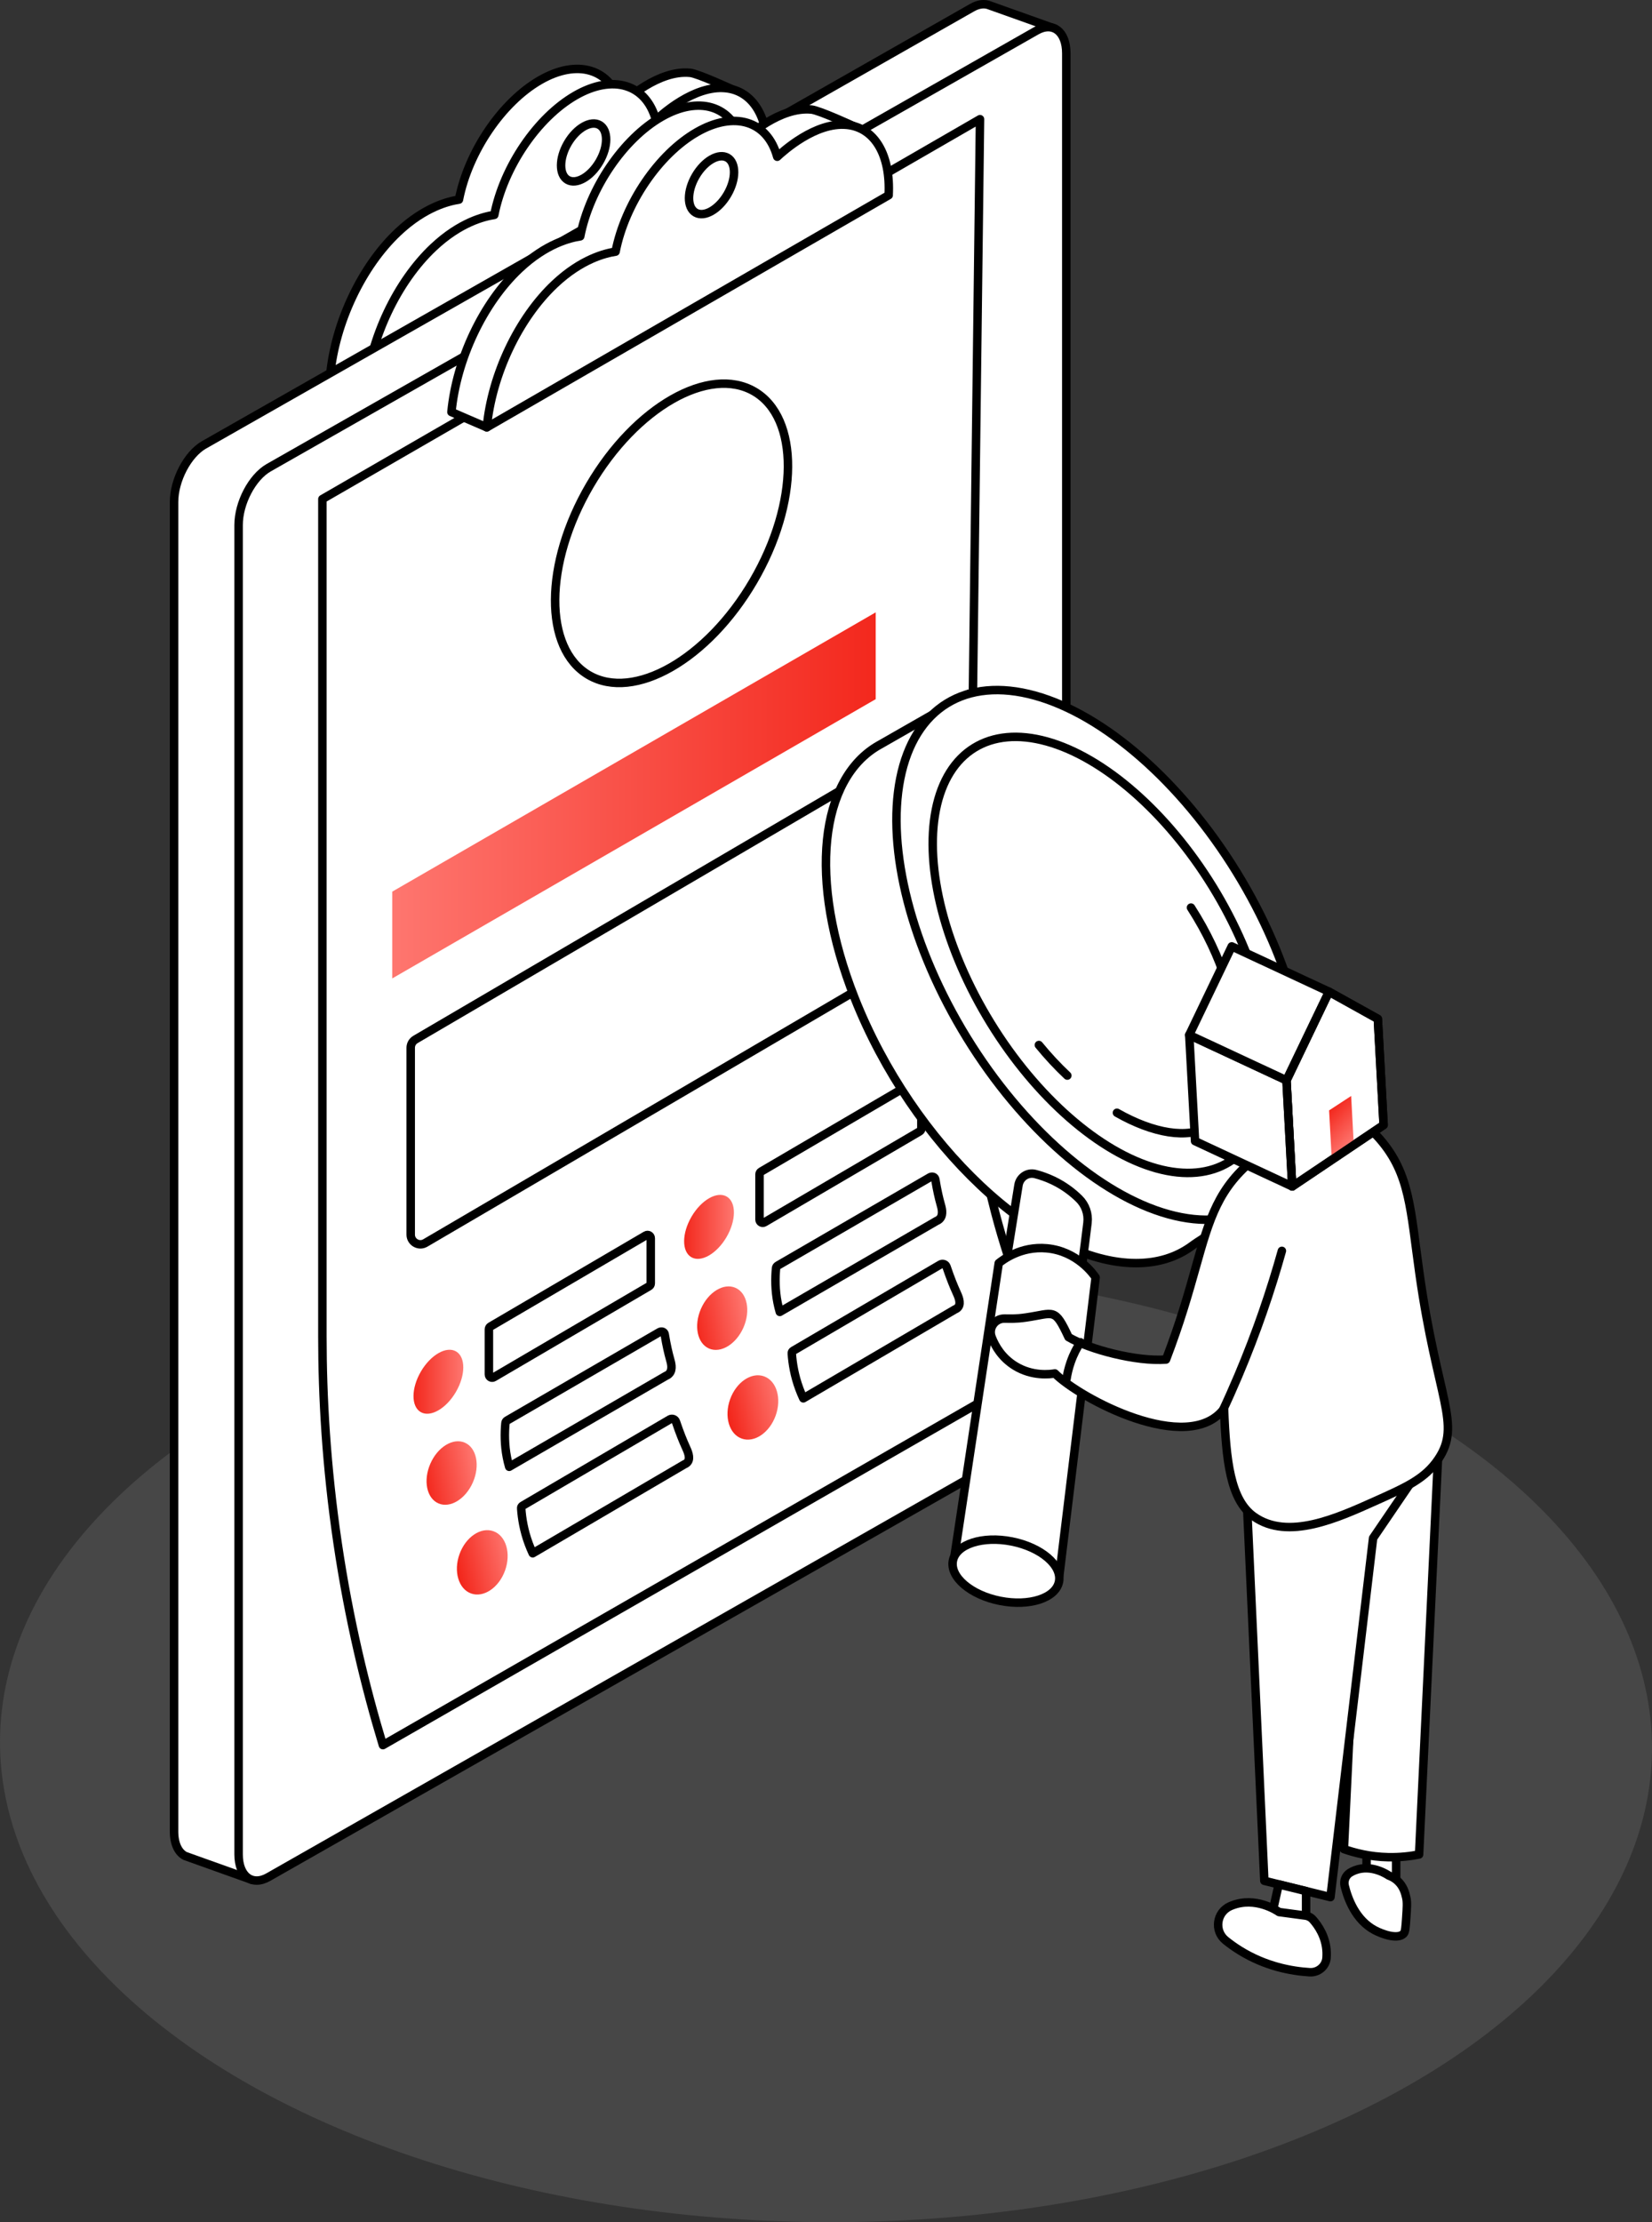
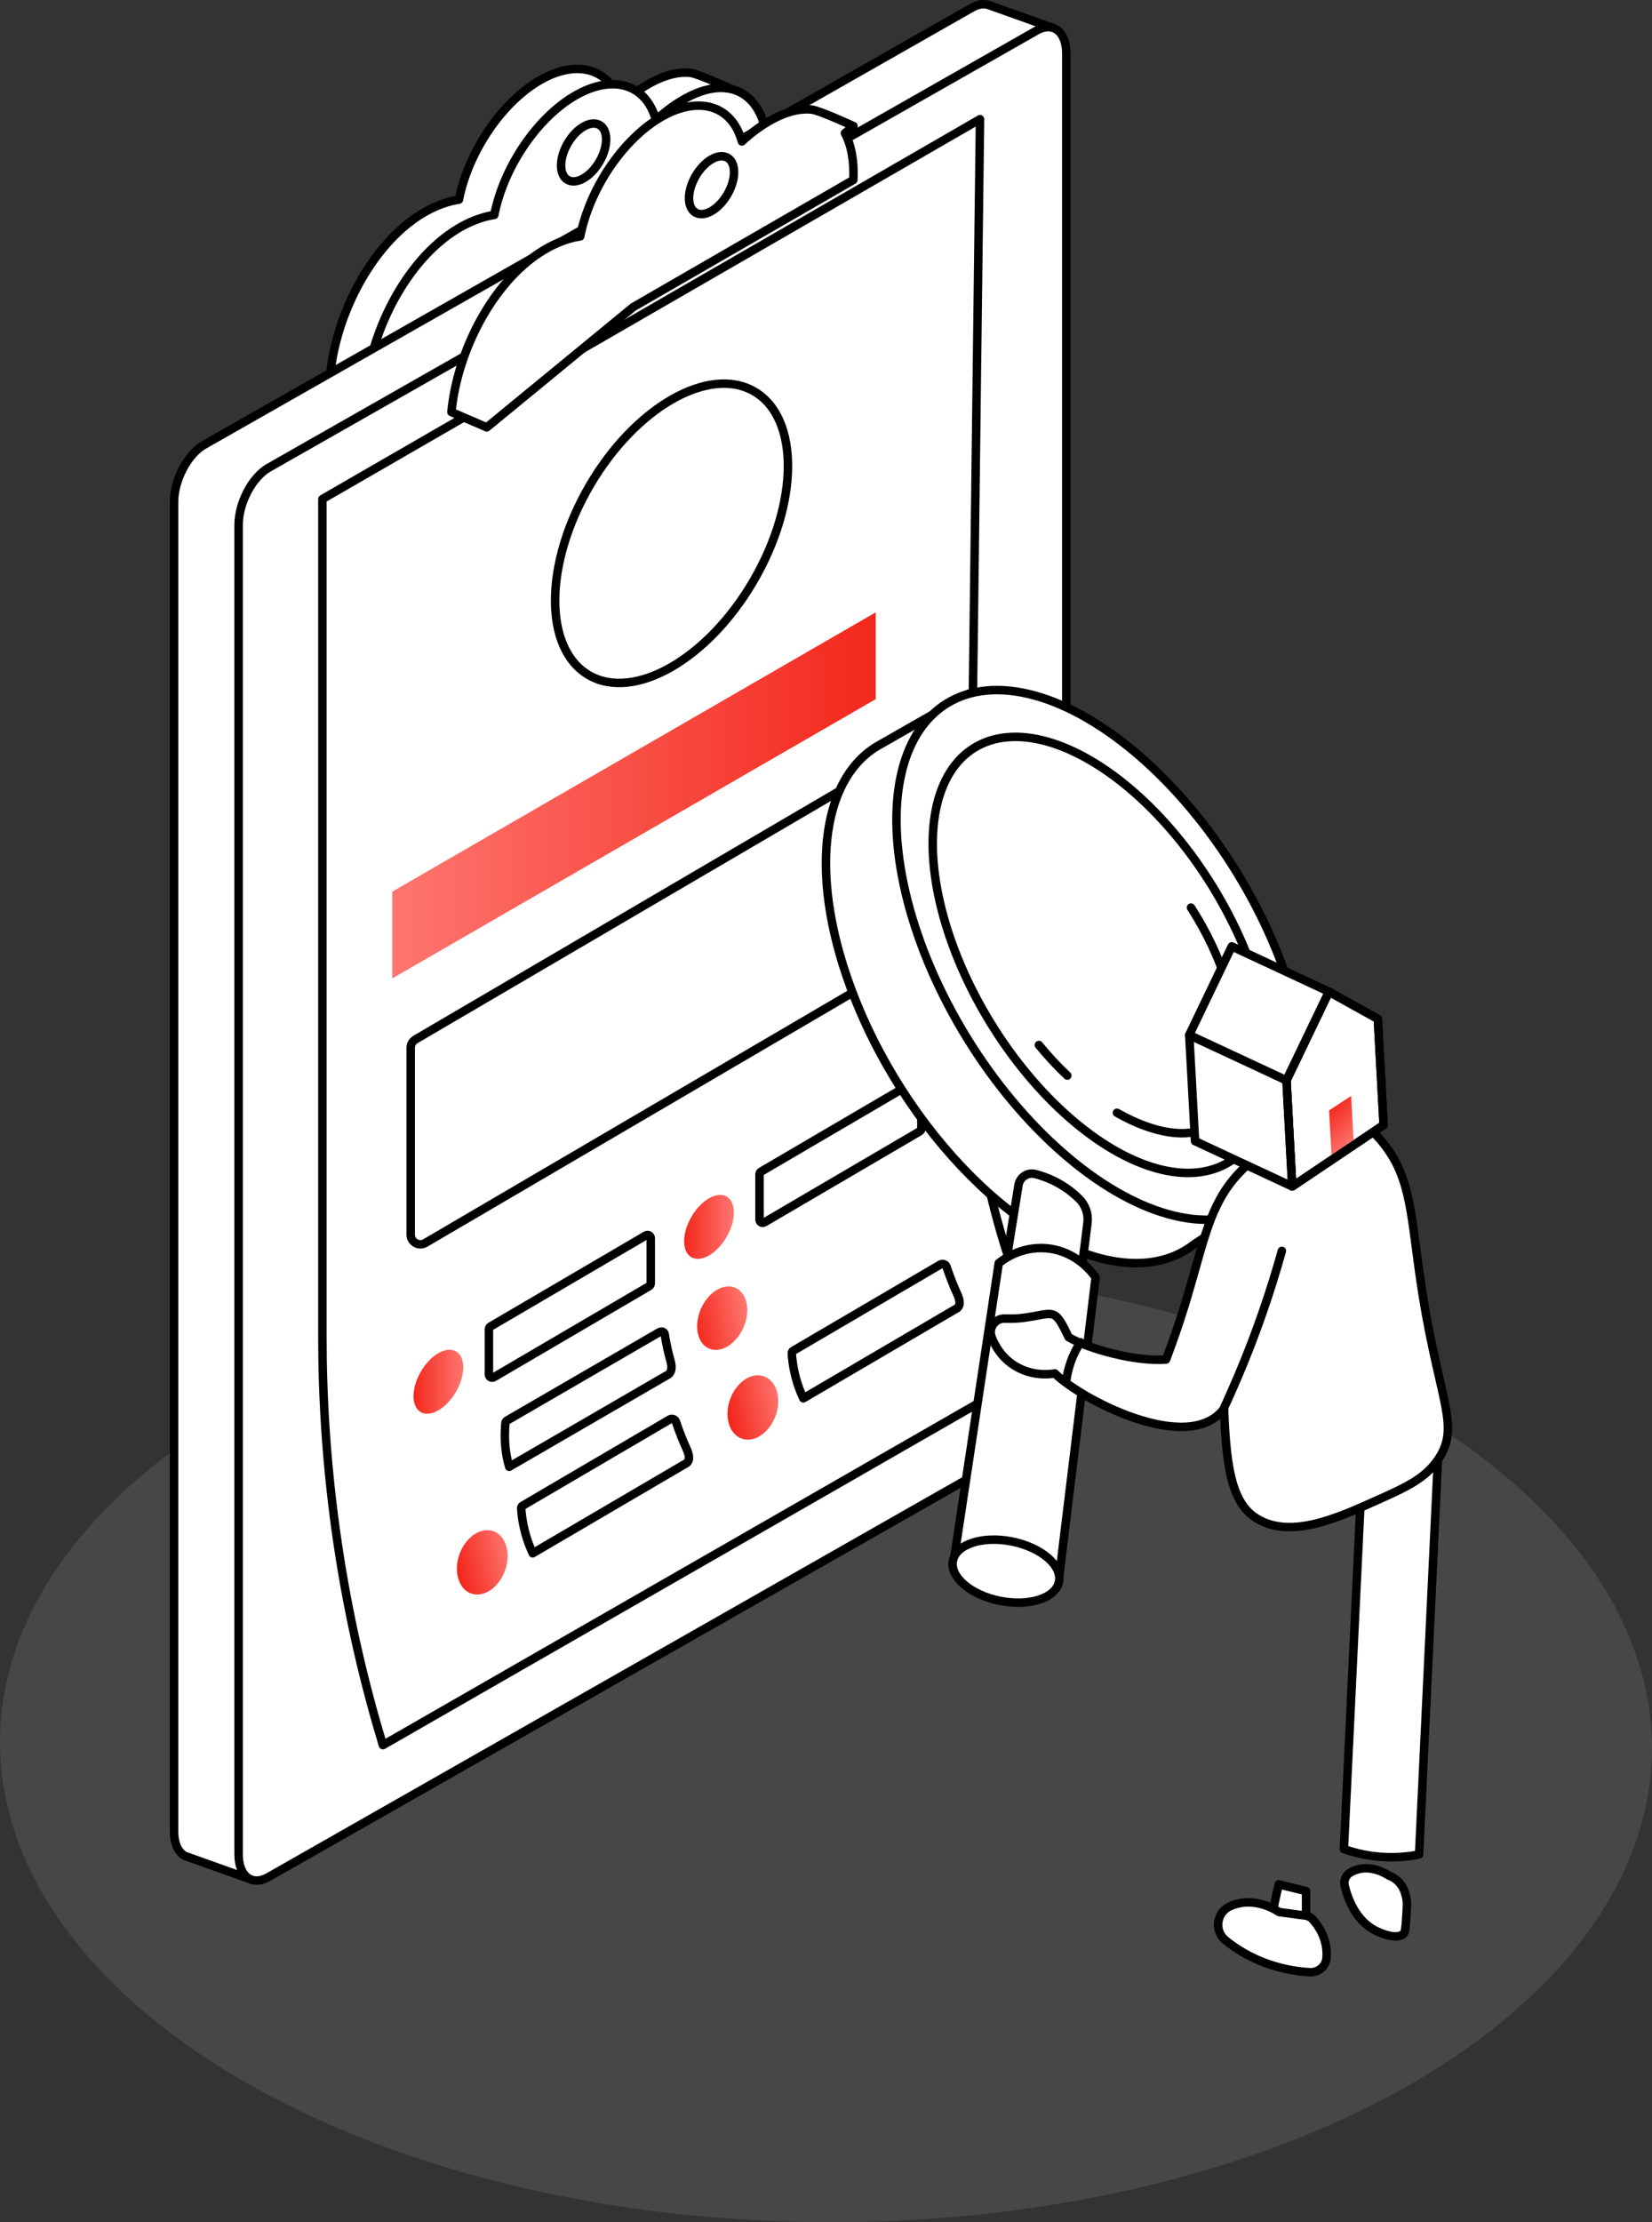
<svg xmlns="http://www.w3.org/2000/svg" xmlns:xlink="http://www.w3.org/1999/xlink" id="jobs" viewBox="0 0 389.8 524.1">
  <rect x="0" y="0" width="389.8" height="524.1" fill="#333333" stroke="none" />
  <defs>
    <style>
      .cls-1 {
        fill: url(#Dégradé_sans_nom_3-3);
      }

      .cls-1, .cls-2, .cls-3, .cls-4, .cls-5, .cls-6, .cls-7, .cls-8, .cls-9 {
        stroke-width: 0px;
      }

      .cls-2 {
        fill: #767575;
        opacity: .3;
      }

      .cls-3 {
        fill: url(#Dégradé_sans_nom_3-7);
      }

      .cls-4 {
        fill: url(#Dégradé_sans_nom_3);
      }

      .cls-10 {
        fill: #fff;
      }

      .cls-10, .cls-11 {
        stroke: #000;
        stroke-linecap: round;
        stroke-linejoin: round;
        stroke-width: 2px;
      }

      .cls-5 {
        fill: url(#Dégradé_sans_nom_3-6);
      }

      .cls-6 {
        fill: url(#Dégradé_sans_nom_3-2);
      }

      .cls-7 {
        fill: url(#Dégradé_sans_nom_3-8);
      }

      .cls-11 {
        fill: none;
      }

      .cls-8 {
        fill: url(#Dégradé_sans_nom_3-5);
      }

      .cls-9 {
        fill: url(#Dégradé_sans_nom_3-4);
      }
    </style>
    <linearGradient id="Dégradé_sans_nom_3" data-name="Dégradé sans nom 3" x1="5536.92" y1="187.59" x2="5651" y2="187.59" gradientTransform="translate(5743.55) rotate(-180) scale(1 -1)" gradientUnits="userSpaceOnUse">
      <stop offset="0" stop-color="#f3281d" />
      <stop offset="1" stop-color="#fe766f" />
    </linearGradient>
    <linearGradient id="Dégradé_sans_nom_3-2" data-name="Dégradé sans nom 3" x1="97.58" y1="325.89" x2="109.32" y2="325.89" gradientTransform="translate(332.58 72.11) rotate(59.69)" xlink:href="#Dégradé_sans_nom_3" />
    <linearGradient id="Dégradé_sans_nom_3-3" data-name="Dégradé sans nom 3" x1="349.27" y1="335.97" x2="361.01" y2="335.97" gradientTransform="translate(231.33 -196.5) rotate(66.25) scale(1.09 .99) skewX(9.33)" xlink:href="#Dégradé_sans_nom_3" />
    <linearGradient id="Dégradé_sans_nom_3-4" data-name="Dégradé sans nom 3" x1="417.25" y1="379.29" x2="428.99" y2="379.29" gradientTransform="translate(284.72 -289.47) rotate(70.4) scale(1.12 1.01) skewX(11.9)" xlink:href="#Dégradé_sans_nom_3" />
    <linearGradient id="Dégradé_sans_nom_3-5" data-name="Dégradé sans nom 3" x1="161.43" y1="289.36" x2="173.17" y2="289.36" gradientTransform="translate(332.67 -1.1) rotate(59.69)" xlink:href="#Dégradé_sans_nom_3" />
    <linearGradient id="Dégradé_sans_nom_3-6" data-name="Dégradé sans nom 3" x1="413.95" y1="299.39" x2="425.69" y2="299.39" gradientTransform="translate(236.19 -276.99) rotate(66.25) scale(1.09 .99) skewX(9.33)" xlink:href="#Dégradé_sans_nom_3" />
    <linearGradient id="Dégradé_sans_nom_3-7" data-name="Dégradé sans nom 3" x1="481.92" y1="342.71" x2="493.66" y2="342.71" gradientTransform="translate(292.53 -373.65) rotate(70.4) scale(1.12 1.01) skewX(11.9)" xlink:href="#Dégradé_sans_nom_3" />
    <linearGradient id="Dégradé_sans_nom_3-8" data-name="Dégradé sans nom 3" x1="313.19" y1="262.3" x2="319.79" y2="268.9" gradientTransform="matrix(1,0,0,1,0,0)" xlink:href="#Dégradé_sans_nom_3" />
  </defs>
  <ellipse class="cls-2" cx="194.9" cy="411.58" rx="112.52" ry="194.9" transform="translate(-217.73 604.24) rotate(-89.69)" />
  <g>
    <path class="cls-10" d="m172.76,21.07s-8.03-3.7-9.89-3.89c-7.43-.74-15.13,6.3-16.44,7.52-2.33-8.51-10.16-10.88-19.01-5.78-8.98,5.17-16.91,16.83-19.13,28.16-2.4.37-8.04,1.7-14.35,7.64-8.58,8.07-14.84,21.33-16.04,33.8l8.34,3.61,34.54-28.36c17.32-10,34.63-19.99,51.95-29.99.23-4.45-.49-8.21-1.98-11.04l2.03-1.66Z" />
    <path class="cls-10" d="m181.06,37.38c.5-9.49-3.3-15.94-9.85-16.59-7.43-.74-15.13,6.3-16.44,7.52-2.33-8.51-10.16-10.88-19.01-5.78-8.98,5.17-16.91,16.83-19.13,28.16-2.4.37-8.04,1.7-14.35,7.64-8.58,8.07-14.84,21.33-16.04,33.8,31.61-18.25,63.22-36.5,94.83-54.75Z" />
    <g>
      <path class="cls-10" d="m48.14,104.92L229.32,1.83c1.59-.92,3.05-1.05,4.23-.54l15.36,5.47-12.54,18.39v295.54c0,5.18-3.18,11.25-7.06,13.49l-148.85,84.43-21.03,24.74-15.75-5.63c-1.59-.81-2.61-2.85-2.61-5.78V118.41c0-5.18,3.18-11.25,7.06-13.49Z" />
      <path class="cls-10" d="m63.36,442.68l181.18-103.09c3.88-2.24,7.06-8.31,7.06-13.49V12.58c0-5.18-3.18-7.58-7.06-5.34L63.36,110.33c-3.88,2.24-7.06,8.31-7.06,13.49v313.52c0,5.18,3.18,7.58,7.06,5.34Z" />
    </g>
    <ellipse class="cls-10" cx="137.71" cy="35.95" rx="7.49" ry="4.33" transform="translate(37.17 136.7) rotate(-59.69)" />
    <path class="cls-10" d="m247.93,321.13c-52.53,30.15-105.05,60.3-157.58,90.45h0c-4.11-13.56-8.01-29.55-10.69-47.66-2.68-18.11-3.59-34.55-3.59-48.72V117.7L231.24,28.11c-.85,68.96-1.71,137.92-2.56,206.88-.22,13.35.9,31.05,6.17,51.06,3.66,13.91,8.46,25.67,13.08,35.08Z" />
    <g>
      <path class="cls-10" d="m201.38,29.73s-8.03-3.7-9.89-3.89c-7.43-.74-15.13,6.3-16.44,7.52-2.33-8.51-10.16-10.88-19.01-5.78-8.98,5.17-16.91,16.83-19.13,28.16-2.4.37-8.04,1.7-14.35,7.64-8.58,8.07-14.84,21.33-16.04,33.8l8.34,3.61,34.54-28.36c17.32-10,34.63-19.99,51.95-29.99.23-4.45-.49-8.21-1.98-11.04l2.03-1.66Z" />
-       <path class="cls-10" d="m209.68,46.04c.5-9.49-3.3-15.94-9.85-16.59-7.43-.74-15.13,6.3-16.44,7.52-2.33-8.51-10.16-10.88-19.01-5.78-8.98,5.17-16.91,16.83-19.13,28.16-2.4.37-8.04,1.7-14.35,7.64-8.58,8.07-14.84,21.33-16.04,33.8,31.61-18.25,63.22-36.5,94.83-54.75Z" />
      <ellipse class="cls-10" cx="167.9" cy="43.68" rx="7.49" ry="4.33" transform="translate(45.45 166.58) rotate(-59.69)" />
    </g>
    <polygon class="cls-4" points="92.55 230.76 206.63 164.89 206.63 144.42 92.55 210.29 92.55 230.76" />
    <path class="cls-10" d="m100.34,293.16l109.51-64.14c.71-.41,1.14-1.16,1.14-1.98v-44.06c0-1.76-1.91-2.86-3.43-1.98l-109.51,64.14c-.71.41-1.14,1.16-1.14,1.98v44.06c0,1.76,1.91,2.86,3.43,1.98Z" />
    <path class="cls-10" d="m116.51,324.82l36.66-21.47c.24-.14.38-.39.38-.66v-10.66c0-.59-.64-.96-1.15-.66l-36.66,21.47c-.24.14-.38.39-.38.66v10.66c0,.59.64.96,1.15.66Z" />
    <path class="cls-10" d="m120.16,345.93l36.99-21.45c.24-.1.58-.27.84-.6.8-.98.34-2.53.11-3.34-.39-1.38-.83-3.25-1.26-5.86-.1-.58-.71-.81-1.27-.49l-35.91,20.82c-.24.14-.39.38-.4.63-.22,2.33-.23,5.12.35,8.09.15.79.34,1.52.54,2.21Z" />
    <path class="cls-10" d="m125.7,366.33l35.8-20.98c.24-.09.57-.27.79-.59.69-.98-.07-2.58-.45-3.42-.65-1.42-1.44-3.35-2.35-6.04-.2-.59-.9-.85-1.44-.54l-34.75,20.36c-.23.13-.35.37-.32.63.16,2.38.63,5.24,1.76,8.29.3.81.62,1.57.95,2.28Z" />
    <ellipse class="cls-6" cx="103.45" cy="325.89" rx="8.28" ry="4.78" transform="translate(-230.11 250.72) rotate(-59.69)" />
-     <ellipse class="cls-1" cx="106.56" cy="347.43" rx="7.81" ry="5.48" transform="translate(-254.52 306.4) rotate(-66.47)" />
    <ellipse class="cls-9" cx="113.79" cy="368.48" rx="7.8" ry="5.71" transform="translate(-271.43 350.38) rotate(-70.15)" />
    <path class="cls-10" d="m180.36,288.29l36.66-21.47c.24-.14.38-.39.38-.66v-10.66c0-.59-.64-.96-1.15-.66l-36.66,21.47c-.24.14-.38.39-.38.66v10.66c0,.59.64.96,1.15.66Z" />
-     <path class="cls-10" d="m184.01,309.4l36.99-21.45c.24-.1.58-.27.84-.6.8-.98.34-2.53.11-3.34-.39-1.38-.83-3.25-1.26-5.86-.1-.58-.71-.81-1.27-.49l-35.91,20.82c-.24.14-.39.38-.4.63-.22,2.33-.23,5.12.35,8.09.15.79.34,1.52.54,2.21Z" />
    <path class="cls-10" d="m189.55,329.79l35.8-20.98c.24-.09.57-.27.79-.59.69-.98-.07-2.58-.45-3.42-.65-1.42-1.44-3.35-2.35-6.04-.2-.59-.9-.85-1.44-.54l-34.75,20.36c-.23.13-.35.37-.32.63.16,2.38.63,5.24,1.76,8.29.3.81.62,1.57.95,2.28Z" />
    <ellipse class="cls-8" cx="167.3" cy="289.36" rx="8.28" ry="4.78" transform="translate(-166.94 287.75) rotate(-59.69)" />
    <ellipse class="cls-5" cx="170.41" cy="310.9" rx="7.81" ry="5.48" transform="translate(-182.67 343) rotate(-66.47)" />
    <ellipse class="cls-3" cx="177.64" cy="331.95" rx="7.8" ry="5.71" transform="translate(-194.9 386.31) rotate(-70.15)" />
    <ellipse class="cls-10" cx="158.45" cy="125.78" rx="38.73" ry="22.36" transform="translate(-30.1 199.09) rotate(-59.69)" />
  </g>
  <g>
    <path class="cls-10" d="m207.39,175.76h0l21.25-12.15,8.97,14.72c18.43,9.72,37.28,31.63,47.36,57.11,4.6,11.61,6.78,22.48,6.79,31.79l8.63,14.17-17.78,11.49c-.56.36-1.09.75-1.63,1.14-3.51,2.5-7.84,3.87-12.93,3.87-23,0-52.71-27.97-66.37-62.46-11.11-28.06-8.17-51.8,5.7-59.68Z" />
    <ellipse class="cls-10" cx="259.95" cy="225.21" rx="37.34" ry="69.66" transform="translate(-79.49 169.78) rotate(-31.63)" />
    <ellipse class="cls-10" cx="259.95" cy="225.21" rx="30.74" ry="57.35" transform="translate(-79.49 169.78) rotate(-31.63)" />
    <path class="cls-10" d="m255.38,297.91c.43-3.13.84-6.3,1.22-9.51,0-.01,0-.02,0-.03.25-2.11-.5-4.21-2.02-5.69s-3.47-3-6.06-4.25c-1.51-.72-2.96-1.21-4.26-1.55-1.82-.46-3.64.77-3.94,2.63l-2.96,18.4h18.02Z" />
    <path class="cls-10" d="m258.52,301.28c-.51-.76-4.35-6.21-11.52-6.87-6.16-.57-10.47,2.8-11.34,3.5-3.57,23.62-7.14,47.24-10.71,70.86,1.18-.94,5.45-4.11,11.61-3.93,7.97.24,12.7,5.92,13.39,6.79,2.86-23.45,5.71-46.9,8.57-70.35Z" />
    <ellipse class="cls-10" cx="237.36" cy="370.56" rx="7.14" ry="12.76" transform="translate(-172.33 531.2) rotate(-78.77)" />
    <path class="cls-11" d="m251.84,253.67c-2.3-2.16-4.55-4.57-6.71-7.21" />
    <path class="cls-11" d="m281.02,214.05c15.08,23.46,12.86,46.31,4.02,51.69-4.73,2.88-12.8,1.64-21.49-3.3" />
  </g>
  <g>
-     <polygon class="cls-10" points="322.45 443.96 322.45 437.51 329.43 438 329.43 445.65 322.45 443.96" />
    <path class="cls-10" d="m317.09,436.09c2.5.88,6.09,1.83,10.48,1.92,2.83.06,5.29-.25,7.27-.64,1.7-35.67,3.4-71.35,5.11-107.02l-18.9,23.44c-1.32,27.43-2.63,54.87-3.95,82.3Z" />
-     <polygon class="cls-10" points="339.94 339.33 323.99 362.75 313.93 447.43 298.33 443.58 293.91 347.75 339.94 339.33" />
    <polygon class="cls-10" points="308.18 452.41 308.18 446.01 301.72 444.42 300.22 451.14 308.18 452.41" />
    <path class="cls-10" d="m327.69,442.34c.51.19,1.26.52,1.98,1.16,1.5,1.32,1.91,3.02,2.14,4.04.25,1.08.17,2.33,0,4.79-.15,2.21-.23,3.32-.63,3.73-1.37,1.4-4.97.15-6.81-.83-4.5-2.4-6.33-7.4-7.08-10.45-.29-1.2.21-2.47,1.27-3.12.34-.21.72-.4,1.14-.56,3.84-1.48,7.53.93,7.99,1.24Z" />
    <path class="cls-10" d="m307.98,451.77c.69.09,1.33.42,1.79.94,1.21,1.36,3.14,4.06,3.26,7.78.01.44,0,.87-.03,1.28-.16,2.01-1.97,3.5-3.98,3.37-4.26-.26-10.4-1.35-16.51-5.15-1.22-.76-2.32-1.55-3.31-2.35-2.79-2.25-2.19-6.65,1.1-8.09.12-.05.24-.1.37-.15,5.57-2.2,10.67,1.23,11.14,1.55l6.19.83Z" />
    <g>
      <path class="cls-10" d="m233.98,315.34c-.81-2.11.76-4.37,3.02-4.36,1.15,0,2.59.12,5.13-.26,6.7-.98,6.69-2.42,10,4.64,4.85,2.87,16.02,5.83,23,5.28,13.37-34.85,4.91-42.59,41.25-58.96,2.51,1.23,6.1,3.38,9.26,7.04,7.06,8.19,7.14,16.46,9.3,31.69,4.19,29.58,9.96,35.51,4.42,43.74-3.1,4.6-7.46,6.55-14.87,9.87-8.91,3.99-20.58,9.34-28.61,3.67-5.59-3.94-6.58-13.19-7.06-25.45-8.53,11.22-34.18-2.51-39.91-8.32-1.13.19-5.29.75-9.4-1.77-3.11-1.91-4.72-4.67-5.54-6.83Z" />
      <path class="cls-10" d="m302.47,295.01c-2.6,9.3-5.95,19.19-10.29,29.45-1.23,2.9-2.48,5.71-3.76,8.43" />
      <path class="cls-10" d="m254.94,316.57c-.76,1.16-1.61,2.71-2.29,4.65-.53,1.51-.83,2.89-1.01,4.05" />
      <polygon class="cls-10" points="326.47 265.33 304.91 279.82 303.55 254.79 313.58 233.89 325.11 240.3 326.47 265.33" />
      <polygon class="cls-10" points="304.91 279.82 281.98 269.13 280.61 244.1 303.55 254.79 304.91 279.82" />
      <polygon class="cls-10" points="313.58 233.89 290.64 223.2 280.61 244.1 303.55 254.79 313.58 233.89" />
      <polygon class="cls-7" points="313.61 261.88 313.61 261.88 318.81 258.48 319.4 269.29 314.2 272.75 313.61 261.88 313.61 261.88" />
      <polygon class="cls-11" points="326.47 265.33 304.91 279.82 303.55 254.79 313.58 233.89 325.11 240.3 326.47 265.33" />
    </g>
  </g>
</svg>